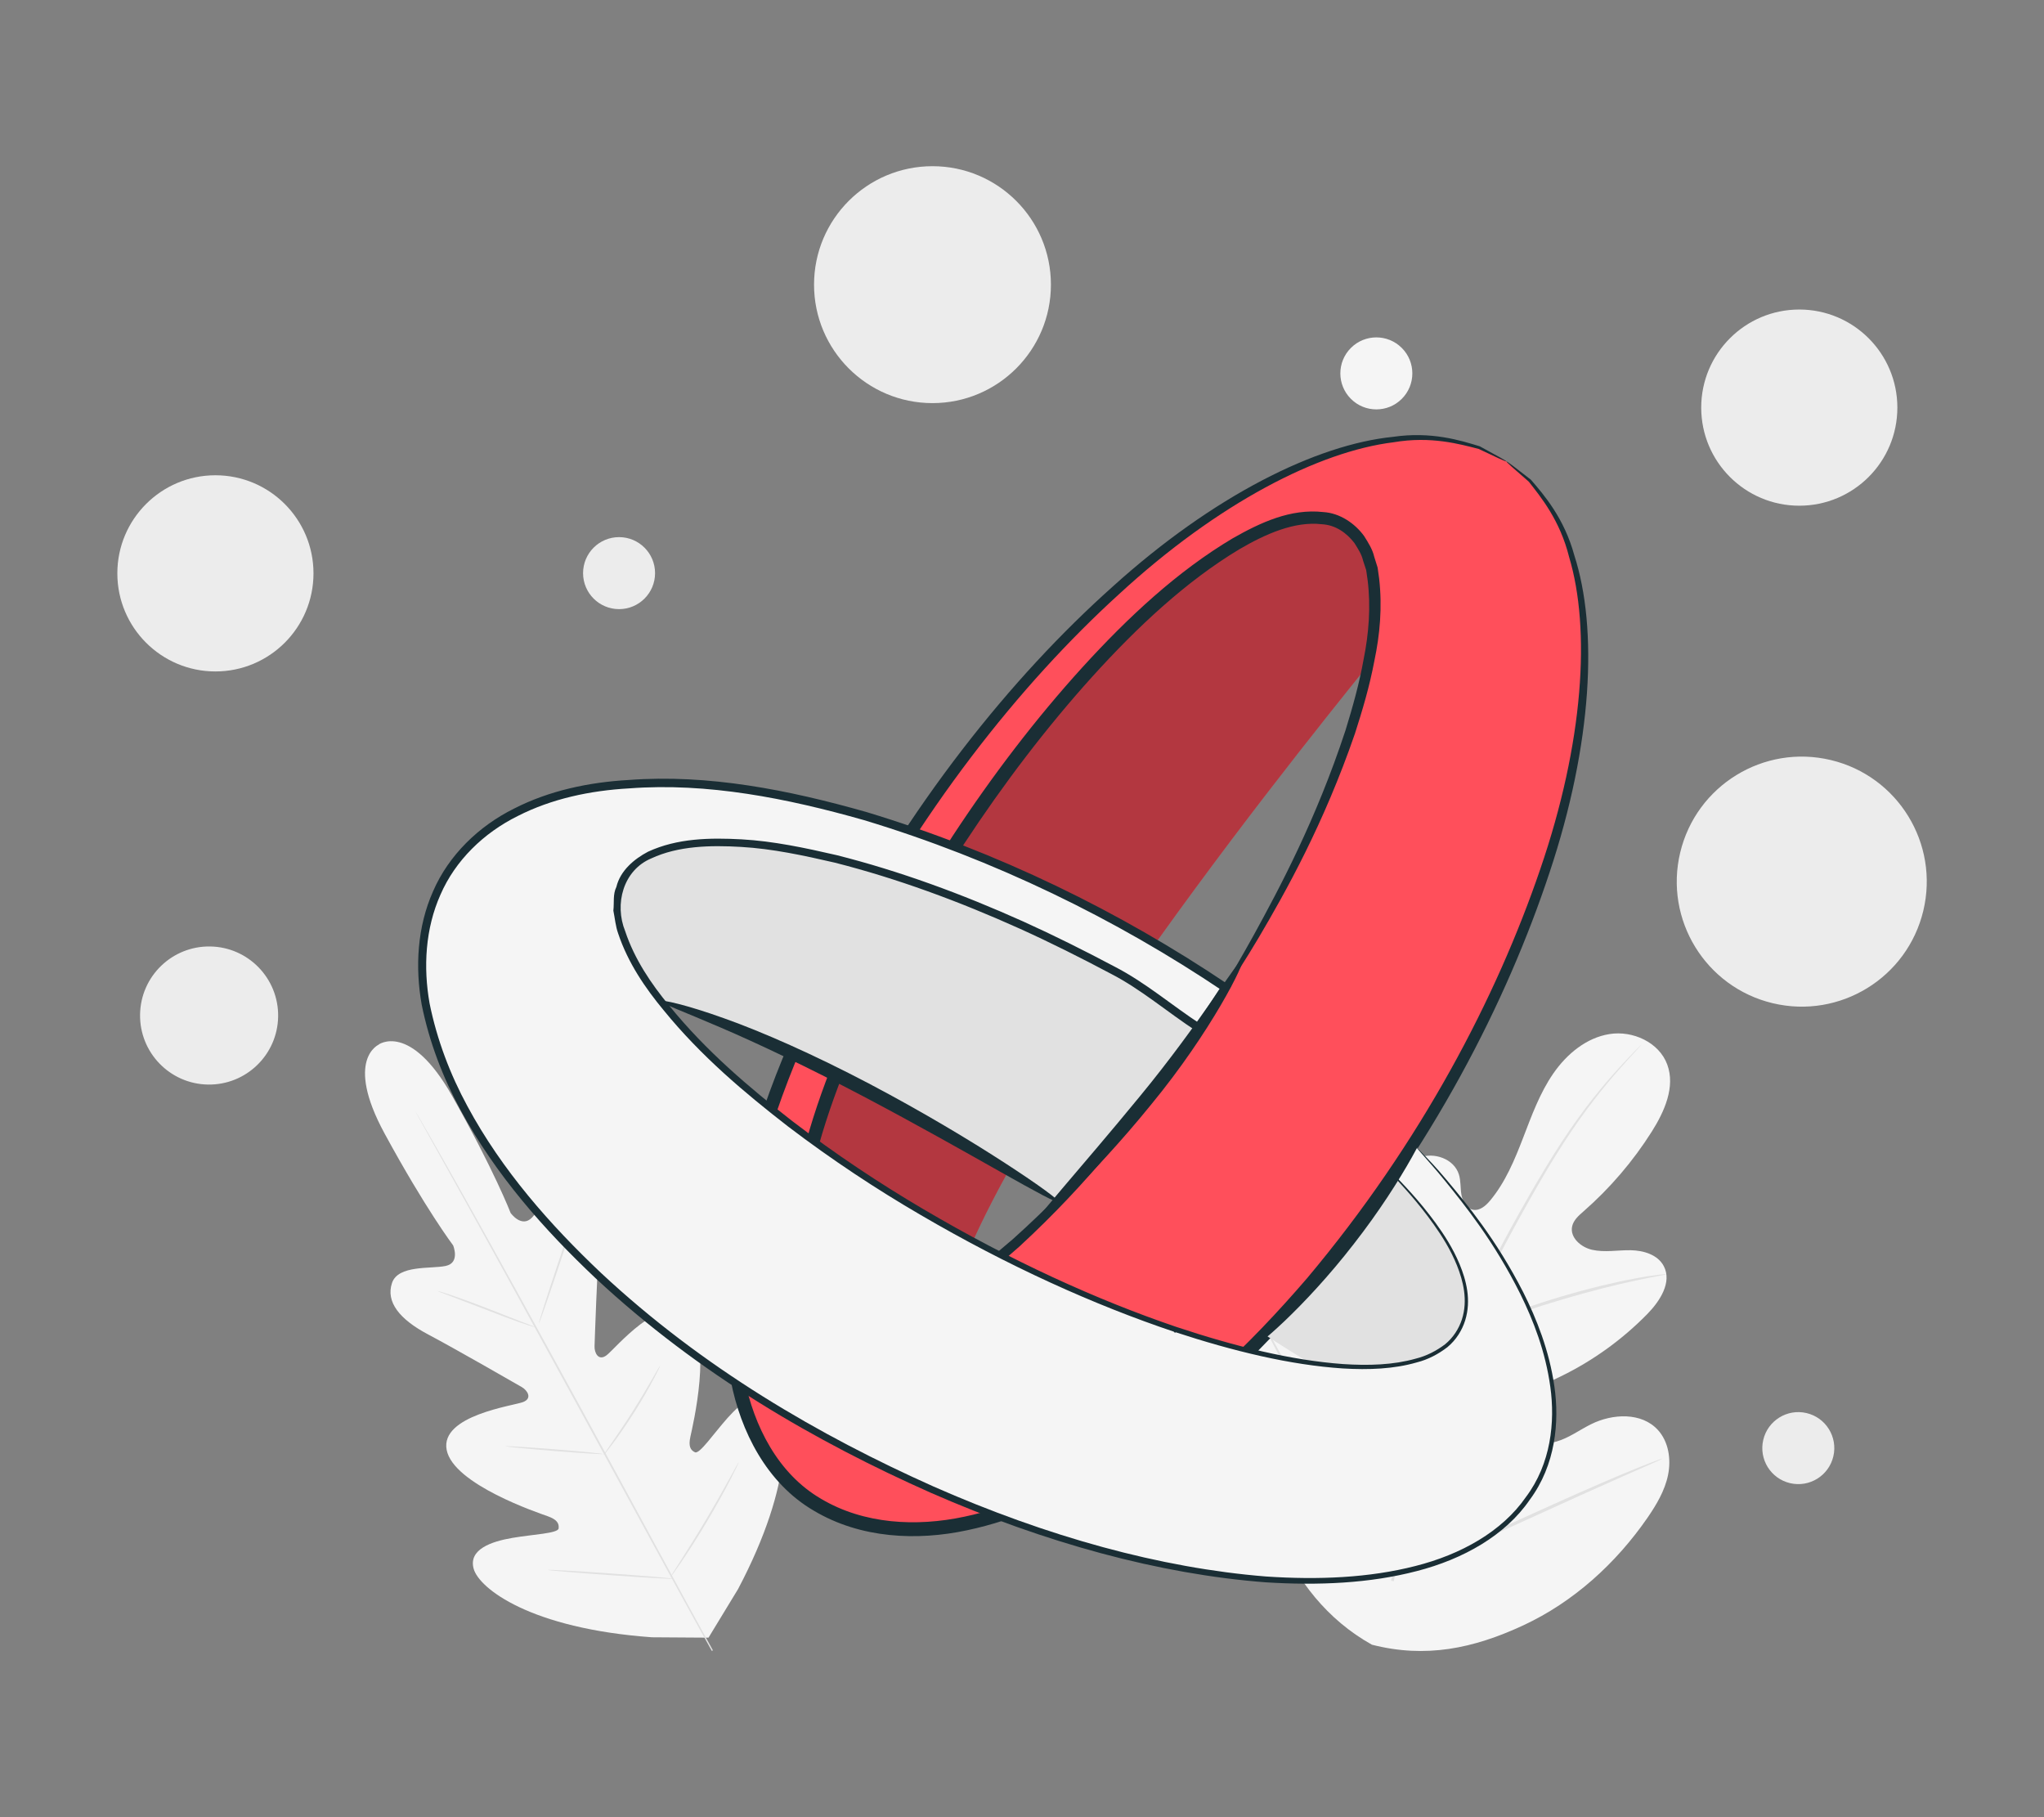
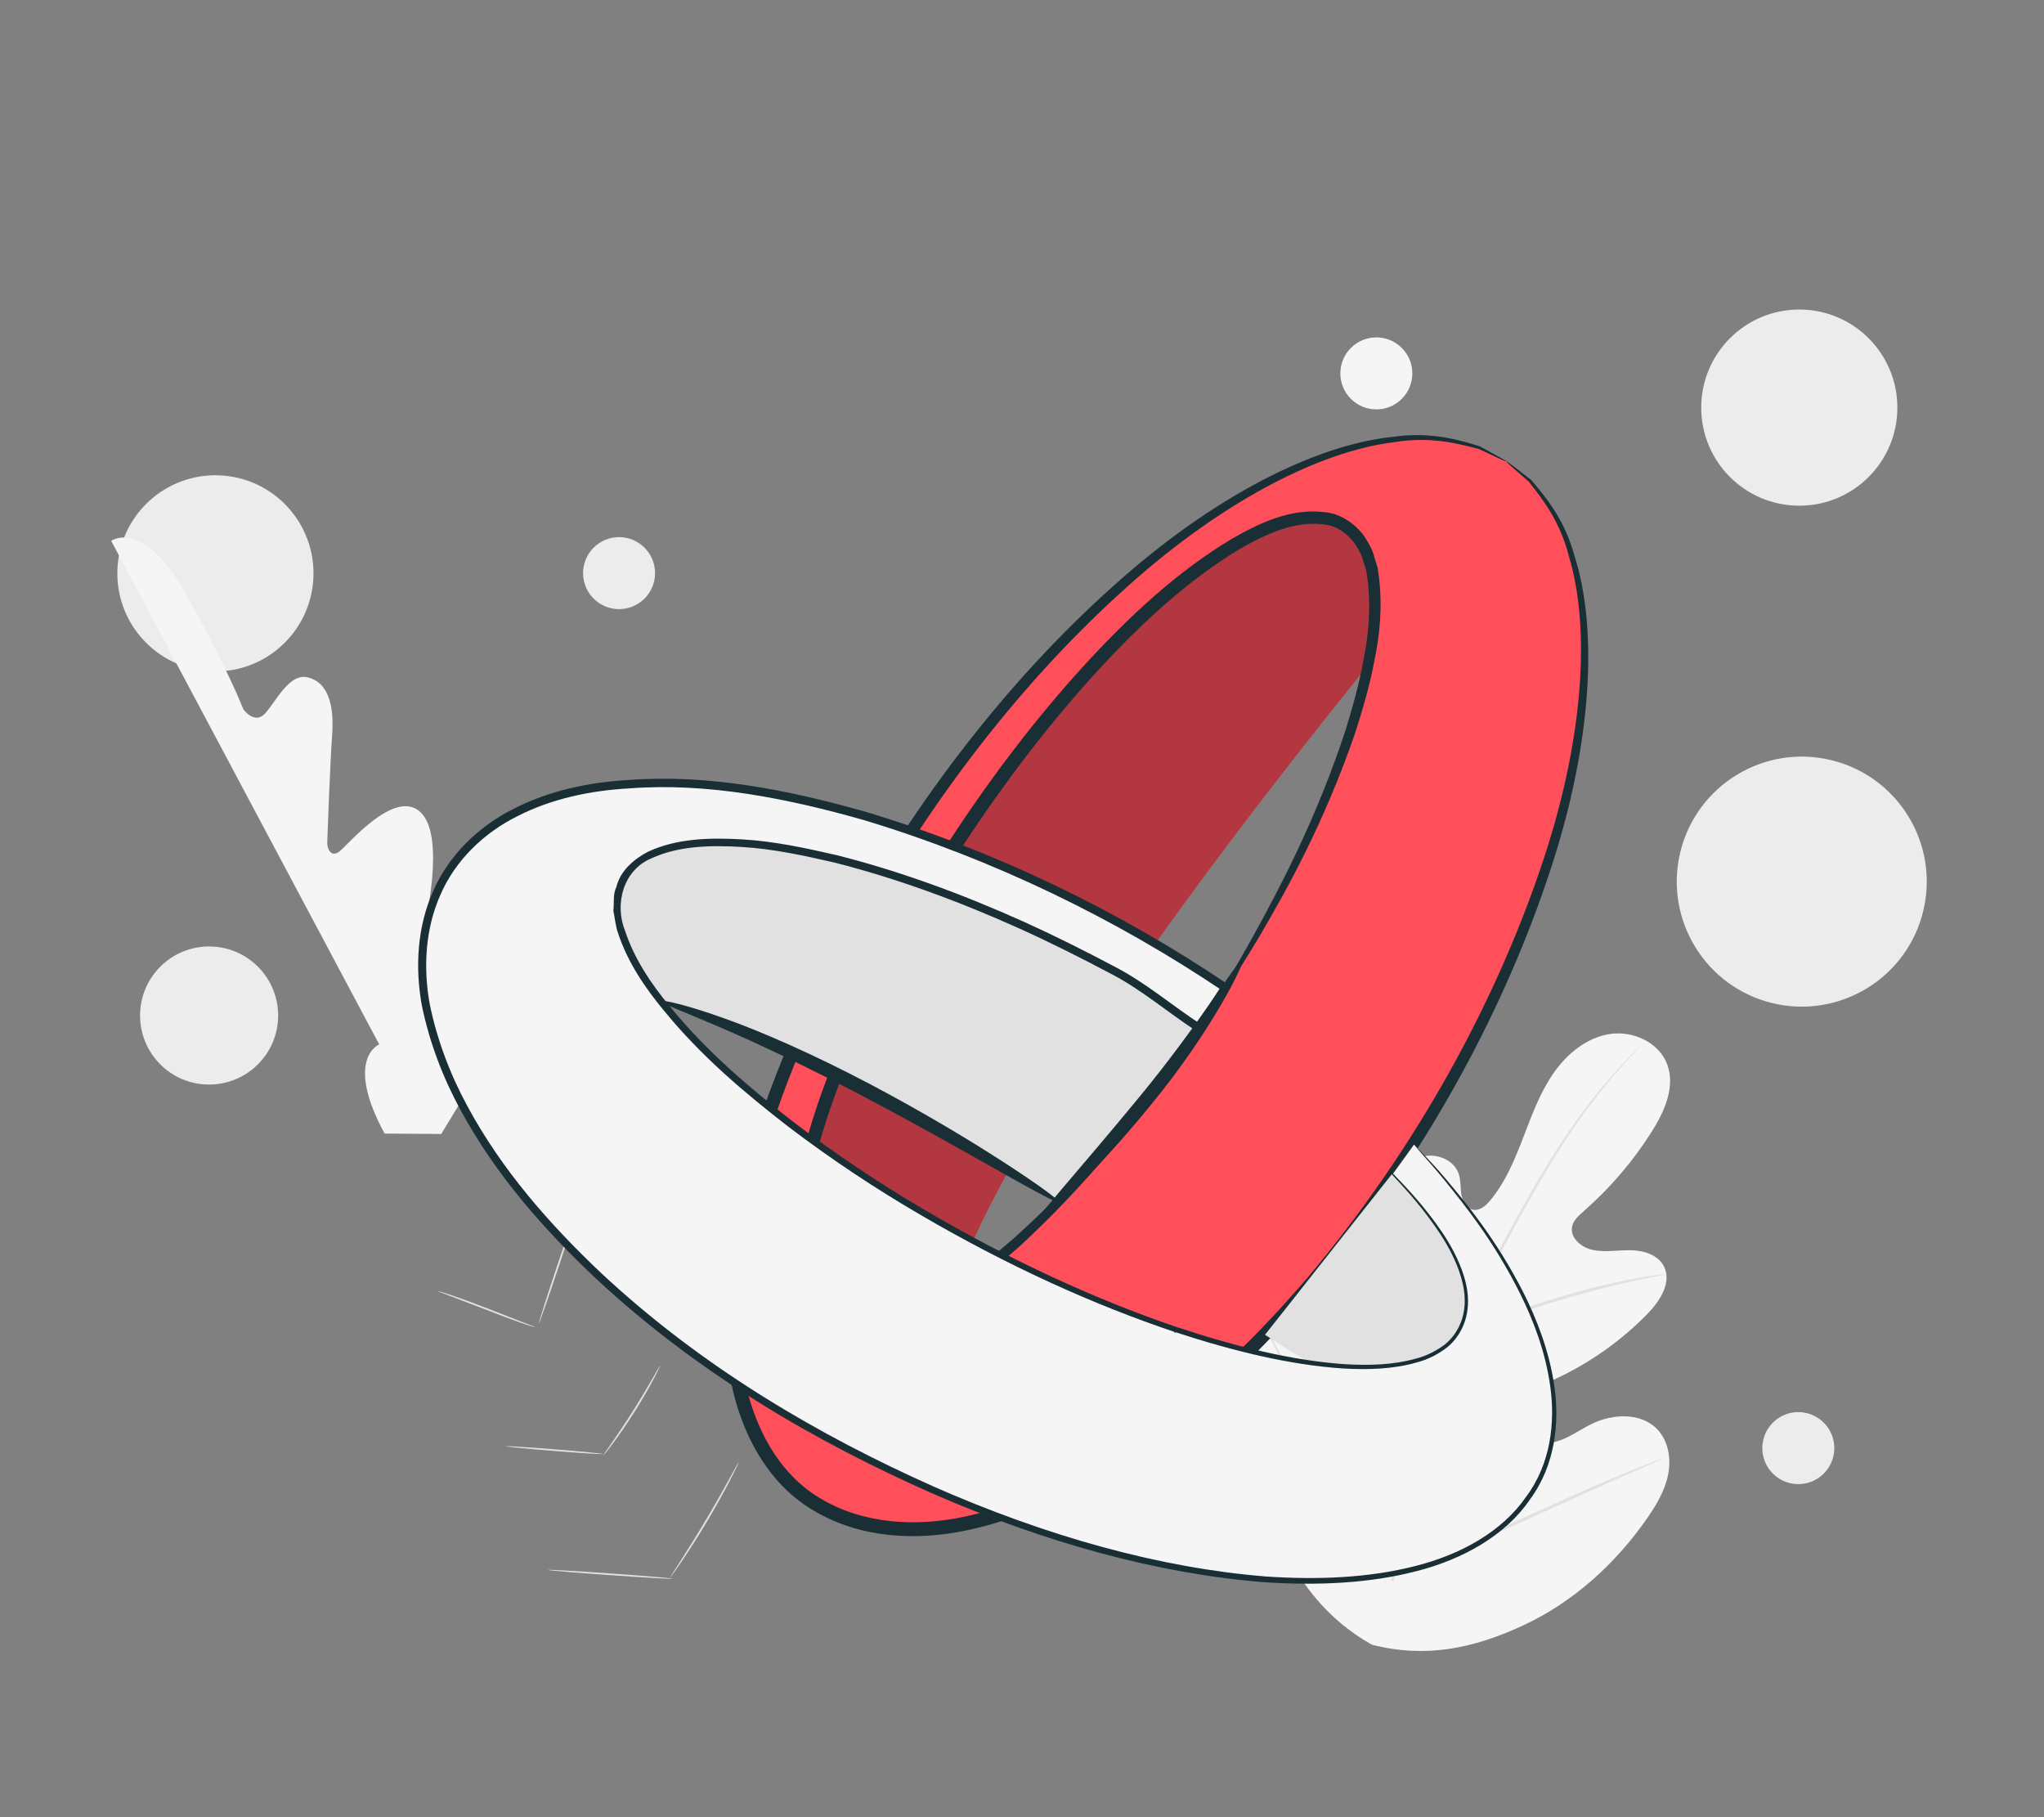
<svg xmlns="http://www.w3.org/2000/svg" id="Layer_2" data-name="Layer 2" viewBox="0 0 540 480">
  <rect x="0" y="0" width="540" height="480" fill="#808080" stroke="none" />
  <defs>
    <style>
      .cls-1 {
        fill: #e1e1e1;
      }

      .cls-1, .cls-2, .cls-3, .cls-4, .cls-5, .cls-6, .cls-7 {
        stroke-width: 0px;
      }

      .cls-2 {
        fill: #ececec;
      }

      .cls-3 {
        opacity: .3;
      }

      .cls-4 {
        fill: #f5f5f5;
      }

      .cls-5 {
        fill: none;
      }

      .cls-6 {
        fill: #1a2e35;
      }

      .cls-7 {
        fill: #ff4f5b;
      }
    </style>
  </defs>
  <g id="Layer_2-2" data-name="Layer 2">
    <g>
      <g>
        <circle class="cls-2" cx="475.35" cy="107.67" r="25.91" />
        <circle class="cls-2" cx="56.91" cy="151.45" r="25.91" />
        <circle class="cls-2" cx="163.55" cy="151.39" r="9.51" />
        <circle class="cls-2" cx="475.08" cy="382.5" r="9.51" transform="translate(-6.05 757.36) rotate(-76.76)" />
        <circle class="cls-4" cx="363.61" cy="98.63" r="9.51" transform="translate(36.76 286) rotate(-45)" />
        <circle class="cls-2" cx="475.98" cy="232.86" r="33.02" transform="translate(138.89 641.7) rotate(-76.56)" />
-         <circle class="cls-2" cx="246.35" cy="75.19" r="31.29" />
        <circle class="cls-2" cx="55.24" cy="268.23" r="18.24" transform="translate(-213.84 319.17) rotate(-89.08)" />
        <g>
-           <path class="cls-4" d="M100.18,275.87s-9.32,3.78,1.43,23.56c10.75,19.79,18.1,29.53,18.1,29.53,0,0,1.94,4.61-1.96,5.43-3.9.83-12.57-.33-14.19,4.51-1.68,5.02,2.05,9.62,9.48,13.55,7.43,3.93,23.4,13.13,24.84,13.96,1.41.82,2.87,2.95.3,3.94-2.57.99-21.92,3.52-20.18,12.63,1.75,9.11,24.25,16.65,26.69,17.52,2.44.87,3.05,1.88,2.89,3.22-.16,1.33-6.75,1.57-12.23,2.51-5.48.94-11.66,3-10.21,8.17,1.45,5.17,14.94,15.77,47.08,18.08l14.96.1,7.81-12.84c15.04-28.5,13.18-45.55,9.55-49.52-3.62-3.97-8.64.19-12.34,4.34-3.7,4.15-7.38,9.61-8.6,9.05-1.22-.57-1.76-1.62-1.2-4.15.55-2.53,6.06-25.62-.75-31.92-6.81-6.31-19.19,8.79-21.39,10.44-2.2,1.66-3.24-.7-3.19-2.34.05-1.67.69-20.08,1.29-28.47.6-8.38-1.33-13.99-6.48-15.21-4.97-1.18-8.57,6.78-11.33,9.65-2.76,2.87-5.65-1.21-5.65-1.21,0,0-4.39-11.39-15.49-30.98-11.11-19.59-19.42-13.49-19.42-13.49" />
-           <path class="cls-1" d="M188.06,436.1c-8.1-14.42-22.07-40.29-34.18-62.44-12.1-22.14-23.08-42.18-31.11-56.64-4.01-7.21-7.27-13.06-9.53-17.11-1.12-2.01-1.99-3.57-2.59-4.66-.28-.52-.5-.93-.66-1.22-.15-.28-.21-.42-.21-.42,0,0,.09.13.25.4.17.28.4.68.7,1.19.62,1.07,1.51,2.62,2.66,4.61,2.31,4.01,5.61,9.83,9.66,17.04,8.1,14.42,19.13,34.43,31.23,56.57,12.11,22.15,26.03,48.04,34.06,62.5" />
+           <path class="cls-4" d="M100.18,275.87s-9.32,3.78,1.43,23.56l14.96.1,7.81-12.84c15.04-28.5,13.18-45.55,9.55-49.52-3.62-3.97-8.64.19-12.34,4.34-3.7,4.15-7.38,9.61-8.6,9.05-1.22-.57-1.76-1.62-1.2-4.15.55-2.53,6.06-25.62-.75-31.92-6.81-6.31-19.19,8.79-21.39,10.44-2.2,1.66-3.24-.7-3.19-2.34.05-1.67.69-20.08,1.29-28.47.6-8.38-1.33-13.99-6.48-15.21-4.97-1.18-8.57,6.78-11.33,9.65-2.76,2.87-5.65-1.21-5.65-1.21,0,0-4.39-11.39-15.49-30.98-11.11-19.59-19.42-13.49-19.42-13.49" />
          <path class="cls-1" d="M115.61,341.02s.38.07,1.05.26c.67.2,1.62.51,2.8.9,2.36.8,5.58,1.98,9.12,3.35,3.48,1.36,6.63,2.59,9.04,3.54,1.09.42,2.01.77,2.74,1.05.65.25,1,.4.99.43,0,.03-.38-.06-1.05-.26-.67-.2-1.62-.51-2.8-.92-2.35-.82-5.56-2.04-9.09-3.41-3.49-1.34-6.65-2.55-9.06-3.47-1.09-.41-2.01-.76-2.75-1.04-.65-.25-1-.4-.99-.43Z" />
          <path class="cls-1" d="M142.36,349.57c-.12-.04,2.02-6.8,4.79-15.09,2.77-8.3,5.11-14.99,5.23-14.95.12.04-2.02,6.8-4.79,15.09-2.77,8.29-5.11,14.99-5.23,14.95Z" />
          <path class="cls-1" d="M159.42,384.41s.18-.35.58-.94c.46-.66,1.03-1.49,1.71-2.47,1.44-2.09,3.41-4.98,5.48-8.25,2.07-3.27,3.84-6.29,5.11-8.48.6-1.03,1.1-1.9,1.5-2.6.36-.61.57-.94.6-.93.03.02-.13.38-.44,1.01-.31.64-.77,1.56-1.37,2.68-1.19,2.24-2.92,5.3-5,8.57-2.07,3.28-4.09,6.15-5.6,8.19-.76,1.02-1.38,1.83-1.83,2.39-.44.55-.7.85-.73.83Z" />
          <path class="cls-1" d="M133.52,382.01s.37-.03,1.02,0c.75.04,1.68.09,2.77.15,2.34.15,5.57.38,9.13.66,3.57.29,6.79.57,9.12.8,1.09.12,2.01.21,2.76.29.65.08,1.01.14,1.01.17,0,.03-.37.03-1.02,0-.75-.04-1.68-.09-2.77-.15-2.34-.14-5.57-.38-9.14-.66-3.56-.29-6.79-.57-9.12-.8-1.09-.12-2.01-.21-2.76-.3-.65-.08-1.01-.14-1.01-.17Z" />
          <path class="cls-1" d="M144.67,414.68s.47-.03,1.31,0c.93.05,2.12.11,3.55.18,3,.17,7.14.43,11.71.76,4.57.32,8.71.64,11.71.89,1.43.13,2.62.24,3.54.32.84.09,1.3.15,1.29.18,0,.03-.47.03-1.31,0-.93-.05-2.12-.11-3.55-.18-3-.17-7.14-.43-11.72-.76-4.57-.32-8.71-.64-11.7-.89-1.43-.13-2.62-.24-3.54-.32-.84-.09-1.3-.15-1.29-.18Z" />
          <path class="cls-1" d="M177.02,416.74s.23-.45.71-1.21c.53-.83,1.22-1.91,2.05-3.21,1.73-2.71,4.11-6.47,6.61-10.68,2.51-4.22,4.69-8.09,6.24-10.91.75-1.35,1.37-2.47,1.84-3.33.44-.79.69-1.21.72-1.2.03.01-.17.47-.56,1.28-.39.81-.97,1.98-1.71,3.41-1.48,2.86-3.61,6.77-6.13,10.99-2.51,4.23-4.93,7.96-6.74,10.63-.9,1.33-1.65,2.4-2.18,3.13-.53.73-.83,1.12-.86,1.11Z" />
        </g>
        <g>
          <path class="cls-4" d="M362.46,434.45c-23.81-13.28-31.78-41.6-33.53-67.61-.29-4.34-1.23-8.85.44-12.86,1.67-4,6.21-7.09,10.27-5.66,3.37,1.19,5.15,4.78,7.26,7.69,2.81,3.87,6.72,6.91,11.13,8.66,2.9,1.15,6.4,1.68,8.96-.1,3.52-2.44,3.44-7.64,2.98-11.94-.86-8.01-1.73-16.03-2.59-24.04-.46-4.3-.92-8.69,0-12.91.92-4.22,3.5-8.31,7.47-9.88,3.98-1.56,9.28.28,10.57,4.41.54,1.72.37,3.57.67,5.35.3,1.77,1.33,3.67,3.08,3.99,1.77.33,3.37-1.06,4.52-2.45,4-4.8,6.45-10.7,8.7-16.55,2.25-5.85,4.41-11.83,7.96-16.97,3.55-5.15,8.74-9.47,14.87-10.44,6.13-.97,13.08,2.16,15.25,8.05,2.18,5.91-.74,12.42-4.09,17.72-4.97,7.87-11.08,14.99-18.06,21.09-1.26,1.1-2.62,2.29-2.98,3.94-.64,2.96,2.36,5.54,5.29,6.19,3.32.74,6.76.06,10.16.11,3.4.05,7.18,1.17,8.77,4.21,2.21,4.22-1,9.2-4.31,12.59-6.63,6.78-14.42,12.4-22.92,16.53-3.05,1.48-6.28,2.83-8.6,5.32-2.33,2.48-3.47,6.51-1.63,9.38,1.85,2.88,5.91,3.45,9.16,2.49,3.25-.95,6.04-3.05,9.08-4.56,5.69-2.83,13.36-3.2,17.67,1.53,2.83,3.11,3.52,7.76,2.67,11.89-.85,4.13-3.06,7.84-5.44,11.3-8.35,12.08-19.57,22.26-32.81,28.41-13.23,6.15-25.81,8.73-39.95,5.12" />
          <path class="cls-1" d="M367.51,417.53c2.49-13.47,6.44-28,11.09-43.06,1.18-3.76,2.34-7.48,3.49-11.14,1.15-3.65,2.3-7.28,3.63-10.75,2.64-6.96,5.72-13.45,8.83-19.52,3.11-6.07,6.28-11.73,9.28-16.99,3.02-5.26,5.92-10.11,8.75-14.41,5.64-8.64,11.01-15.05,14.88-19.3,1.93-2.13,3.48-3.74,4.54-4.81.51-.51.92-.91,1.22-1.21.28-.27.42-.4.43-.39.01,0-.12.16-.38.45-.29.32-.67.74-1.16,1.27-1.03,1.11-2.54,2.75-4.43,4.91-3.79,4.31-9.07,10.76-14.64,19.41-2.8,4.31-5.67,9.17-8.65,14.43-2.98,5.27-6.12,10.93-9.21,17-3.08,6.07-6.13,12.54-8.75,19.47-1.32,3.46-2.45,7.05-3.61,10.71-1.15,3.66-2.31,7.38-3.48,11.13-4.65,15.05-8.61,29.54-11.13,42.96" />
          <path class="cls-1" d="M385.94,352.52c-.05.01-.27-.62-.61-1.79-.35-1.17-.79-2.87-1.31-4.98-1.04-4.22-2.28-10.1-3.63-16.59-1.34-6.49-2.67-12.34-3.77-16.53-.55-2.1-1.01-3.79-1.34-4.96-.33-1.17-.48-1.83-.43-1.84.05-.02.31.6.72,1.75.42,1.14.97,2.82,1.58,4.9,1.25,4.17,2.66,10.02,4.01,16.52,1.31,6.41,2.49,12.2,3.4,16.63.42,2,.78,3.68,1.06,5.03.25,1.19.36,1.85.31,1.87Z" />
          <path class="cls-1" d="M440.22,336.57c0,.05-.77.23-2.18.49-1.41.27-3.44.65-5.95,1.2-5.01,1.06-11.88,2.77-19.38,4.99-7.5,2.23-14.2,4.54-18.99,6.35-2.41.89-4.33,1.66-5.67,2.18-1.33.53-2.08.8-2.11.75-.02-.05.68-.42,1.98-1.04,1.3-.61,3.2-1.47,5.59-2.43,4.76-1.95,11.45-4.35,18.97-6.59,7.52-2.22,14.44-3.85,19.5-4.77,2.52-.48,4.58-.78,6.01-.95,1.43-.17,2.22-.23,2.23-.18Z" />
          <path class="cls-1" d="M368.08,416.44s-.18-.2-.45-.64c-.31-.52-.69-1.14-1.15-1.91-.99-1.66-2.36-4.1-4.02-7.13-3.31-6.07-7.62-14.59-12.25-24.06-4.63-9.47-8.86-18.03-12.04-24.15-1.56-2.98-2.84-5.43-3.79-7.25-.41-.79-.74-1.44-1.02-1.98-.23-.46-.33-.7-.31-.72.02-.01.18.21.45.64.31.51.69,1.14,1.15,1.9.99,1.66,2.36,4.1,4.02,7.13,3.31,6.07,7.62,14.59,12.26,24.07,4.63,9.47,8.86,18.02,12.04,24.15,1.56,2.98,2.84,5.43,3.79,7.25.41.79.74,1.44,1.02,1.98.23.46.33.7.31.72Z" />
          <path class="cls-1" d="M439.19,385.29s-.23.15-.7.37c-.56.25-1.24.56-2.06.93-1.91.84-4.48,1.97-7.61,3.35-6.43,2.83-15.26,6.84-25.02,11.29-9.76,4.45-18.64,8.38-25.13,11.08-3.24,1.35-5.88,2.42-7.72,3.11-.85.32-1.55.58-2.12.79-.49.17-.75.25-.76.22,0-.03.23-.15.7-.38.55-.25,1.24-.56,2.06-.93,1.91-.84,4.48-1.97,7.61-3.35,6.43-2.83,15.26-6.84,25.02-11.29,9.75-4.45,18.63-8.38,25.12-11.08,3.24-1.35,5.88-2.42,7.72-3.11.85-.32,1.55-.58,2.12-.79.49-.17.75-.25.76-.22Z" />
        </g>
        <g>
          <g>
            <g>
              <g>
                <path class="cls-7" d="M365.66,170.36c-.26,1.02-95.05,113.96-113.72,170.34l-29.61,26-25.52-10.33-3.65-21.27,32.81-86.06,46.55-69.49,62.38-51.04,33.87,9.11-3.11,32.74Z" />
                <path class="cls-3" d="M365.66,170.36c-.26,1.02-95.05,113.96-113.72,170.34l-29.61,26-25.52-10.33-3.65-21.27,32.81-86.06,46.55-69.49,62.38-51.04,33.87,9.11-3.11,32.74Z" />
                <g>
                  <path class="cls-7" d="M397.97,121.87c-36.15-23.64-107.01,20.76-158.27,99.15-51.26,78.4-61.09,152.18-24.94,175.81,36.15,23.64,104.59-11.82,155.85-90.22,51.26-78.4,63.5-161.11,27.35-184.75ZM320.46,265.94c-37.94,58.02-83.76,95.2-102.35,83.05-18.59-12.15-2.91-69.04,35.03-127.06,37.94-58.02,83.76-95.2,102.35-83.05,18.59,12.15,2.91,69.04-35.03,127.06Z" />
                  <g>
                    <path class="cls-5" d="M397.97,121.87c-36.15-23.64-107.01,20.76-158.27,99.15-51.26,78.4-61.09,152.18-24.94,175.81,36.15,23.64,104.59-11.82,155.85-90.22,51.26-78.4,63.5-161.11,27.35-184.75ZM320.46,265.94c-37.94,58.02-83.76,95.2-102.35,83.05-18.59-12.15-2.91-69.04,35.03-127.06,37.94-58.02,83.76-95.2,102.35-83.05,18.59,12.15,2.91,69.04-35.03,127.06Z" />
                    <path class="cls-6" d="M320.46,265.94c-.11-.07.83-1.78,2.7-4.97,1.91-3.17,4.68-7.86,8.08-14,6.73-12.27,16.39-30.28,24.22-54.04,1.83-5.96,3.64-12.25,4.82-18.93,1.34-6.63,1.9-13.74,1.03-20.77l-.38-2.64-.82-2.5c-.4-1.76-1.38-3.18-2.29-4.65-2.05-2.68-5-4.79-8.64-4.97-7.18-.83-14.87,2.58-21.79,6.63-13.99,8.42-26.82,20.38-38.85,33.67-12.04,13.34-23.37,28.2-33.85,44.15-10.42,16-19.49,32.34-26.88,48.73-7.36,16.35-13.17,32.91-15.27,49.1-.94,7.97-.98,16.37,2.66,22.62,1.62,3.26,4.75,5.12,8.02,5.92,1.71.25,3.4.58,5.18.23l2.62-.26,2.57-.71c6.79-2.02,13.08-5.39,18.62-9.27,5.64-3.75,10.68-7.93,15.41-12,18.62-16.7,31.25-32.77,39.79-43.86,4.26-5.57,7.45-10,9.59-13.02,2.17-2.99,3.37-4.53,3.47-4.46.11.07-.88,1.75-2.86,4.88-1.94,3.16-4.94,7.73-9.05,13.45-8.23,11.4-20.58,27.79-39.2,44.95-4.74,4.19-9.8,8.5-15.54,12.41-5.63,4.03-12.07,7.61-19.4,9.87l-2.79.79-2.96.33c-1.97.38-4.03.07-6.1-.25-4.03-.87-8.14-3.44-10.12-7.31-4.37-7.55-4.14-16.39-3.27-24.69,2.1-16.82,7.95-33.6,15.35-50.19,7.44-16.61,16.58-33.12,27.09-49.27,10.57-16.1,22.03-31.09,34.26-44.56,12.23-13.43,25.25-25.52,39.82-34.18,7.26-4.12,15.26-7.89,23.93-6.91,4.34.26,8.33,2.99,10.75,6.33,1.12,1.77,2.23,3.53,2.68,5.49l.89,2.84.4,2.87c.88,7.62.18,14.95-1.25,21.73-1.28,6.83-3.2,13.2-5.13,19.22-8.25,23.95-18.31,41.84-25.45,53.95-3.6,6.06-6.58,10.64-8.7,13.68-2.08,3.07-3.22,4.64-3.33,4.57Z" />
                    <path class="cls-6" d="M397.97,121.87c.03-.05.6.33,1.69,1.14,1.24.96,2.82,2.18,4.78,3.7,3.42,3.96,8.79,10.13,11.48,19.99,6.25,19.33,4.82,49.72-6.55,83.77-11.27,34.05-31.01,72.8-61.47,109.36-15.39,18.03-33.47,35.78-55.83,49.19-11.14,6.64-23.3,12.4-36.61,15.2-13.15,2.81-28.06,2.2-40.44-5.17-12.54-7.3-19.36-21.07-21.93-34.22-2.63-13.39-1.76-26.86.3-39.66,4.31-25.72,14-49.07,24.7-70.21,21.84-42.22,49.05-76.07,75.83-99.98,26.63-24.07,53.89-37.56,74.1-39.59,10.12-1.49,17.92.96,22.92,2.5,2.18,1.19,3.92,2.14,5.3,2.9,1.18.67,1.76,1.03,1.72,1.09-.03.05-.69-.21-1.91-.76-1.4-.66-3.17-1.49-5.38-2.53-5-1.28-12.61-3.45-22.49-1.77-19.7,2.41-46.37,16.02-72.53,40.11-26.29,23.92-53.07,57.67-74.54,99.58-10.51,20.97-20.01,44.09-24.17,69.26-1.99,12.51-2.79,25.61-.26,38.35,2.5,12.54,8.82,25.14,20.25,31.79,11.3,6.72,25.16,7.41,37.78,4.73,12.74-2.67,24.6-8.24,35.5-14.71,21.9-13.07,39.82-30.53,55.1-48.29,30.27-36.03,50.12-74.39,61.58-107.98,11.57-33.63,13.35-63.52,7.65-82.53-2.42-9.72-7.46-15.83-10.64-19.89-1.84-1.61-3.31-2.9-4.47-3.91-1-.9-1.5-1.39-1.46-1.45Z" />
                  </g>
                </g>
              </g>
              <g>
                <path class="cls-1" d="M320.87,263.81l-62.3-34.52-67.78-19.49c-13.58-3.9-27.95-4.09-41.62-.54h0l-8.14,26.3,28.4,27.32c29.56,7.1,72.26,31.18,110.27,54.62,16.59-17.46,30.8-35.29,41.18-53.7Z" />
                <path class="cls-1" d="M371.15,305.8l-36.95,46.78c19.52,12.74,20.49,11.51,20.83,11.56l32.89.34,6.23-34.52-23-24.17Z" />
                <g>
                  <path class="cls-4" d="M373.56,302.32l-5.76,7.71c17.01,17.47,23.1,31.42,17.75,41.33-7.28,13.49-37.18,12.5-75.06-.23h0s0,0,0,0c-17-5.71-35.59-13.77-54.48-23.97-61.01-32.92-101.92-75.45-91.37-94.99,10.55-19.55,68.55-8.71,129.56,24.21,9.46,5.11,14.18,9.69,22.56,15.13l6.97-10.64c-10.49-7.24-17.81-11.5-29.77-17.95-82.43-44.48-156.78-48.06-177.29-10.05-20.51,38.01,20.58,103.23,103.02,147.7,82.43,44.48,165.89,49.72,186.4,11.7,12.49-23.14-1.27-56.98-32.51-89.94Z" />
                  <path class="cls-6" d="M373.56,302.32s.73.72,2.19,2.25c1.46,1.53,3.72,3.85,6.35,7.01,5.29,6.31,13.19,15.77,20.35,29.82,3.51,7.01,6.82,15.26,8.2,24.81,1.35,9.37.33,20.75-6.51,29.95-6.44,9.41-17.61,15.7-29.86,18.84-12.34,3.22-25.91,3.85-39.94,2.96-28.1-2.15-58.21-10.41-88.46-23.66-30.13-13.38-61.23-31.22-88.52-56.65-13.5-12.74-26.37-27.21-35.7-44.46-4.68-8.6-8.25-17.94-10.25-27.79-1.76-9.87-1.21-20.52,3.01-29.99,4.12-9.51,12.05-17.19,21.38-21.82,9.33-4.77,19.82-6.97,30.28-7.56,21.05-1.59,42.26,2.62,62.84,8.47,34.74,10.5,66.94,26.29,95.43,45.46l.88.59-.59.9c-2.34,3.57-4.66,7.11-6.98,10.64l-.59.91-.91-.59c-7.8-5.09-14.67-11.07-22.64-15.18-7.97-4.23-15.96-8.24-24.03-11.89-16.14-7.27-32.5-13.3-48.96-17.48-8.25-1.9-16.49-3.68-24.74-4.15-8.16-.48-16.59-.28-23.7,3.02-7.46,3.12-9.83,12.08-6.92,19.25,2.43,7.32,6.83,13.87,11.69,19.73,9.64,11.88,21.11,21.59,32.45,30.42,11.45,8.75,23.08,16.47,34.63,23.26,23.1,13.61,45.69,23.91,66.75,31.08l.15.05.11.11h0s-.89-.05-.89-.05h0s.29-.22.29-.22l.34.11c15.62,5.2,30.45,8.85,44.1,9.84,6.8.45,13.37.23,19.19-1.42,2.94-.72,5.56-2.12,7.78-3.79,2.17-1.77,3.65-4.12,4.46-6.59,1.62-5.05.34-10.13-1.32-14.28-1.7-4.21-3.96-7.74-6.12-10.79-4.34-6.1-8.39-10.33-11.12-13.29l-.1-.11.09-.11c4.37-5.72,5.9-7.6,5.9-7.6,0,0-1.5,2.17-5.62,7.81v-.22c2.79,2.9,6.92,7.07,11.37,13.16,2.21,3.05,4.53,6.58,6.31,10.86,1.74,4.2,3.14,9.46,1.47,14.84-.82,2.62-2.4,5.17-4.7,7.07-2.34,1.8-5.08,3.27-8.11,4.03-6,1.74-12.66,2-19.55,1.59-13.82-.92-28.75-4.51-44.47-9.67l.63-.1h0s-.47.36-.47.36l-.43-.41h0s.26.15.26.15c-21.2-7.11-43.92-17.36-67.15-30.95-11.63-6.78-23.34-14.5-34.88-23.28-11.44-8.87-23.01-18.6-32.83-30.65-4.94-5.95-9.48-12.6-12.07-20.34-.69-1.91-.86-4.02-1.27-6.04.25-2.08-.18-4.28.8-6.27,1.03-4.29,4.68-7.36,8.35-9.29,7.76-3.59,16.39-3.72,24.73-3.27,8.42.47,16.75,2.25,25.09,4.17,16.62,4.19,33.09,10.24,49.34,17.54,8.12,3.67,16.16,7.69,24.17,11.94,8.18,4.22,15.2,10.31,22.8,15.25l-1.5.31c2.31-3.53,4.63-7.07,6.97-10.64l.29,1.49c-28.22-18.98-60.39-34.74-94.81-45.13-20.4-5.8-41.42-9.96-62.06-8.39-10.27.57-20.49,2.73-29.45,7.31-8.98,4.45-16.47,11.72-20.39,20.75-4.01,8.98-4.58,19.16-2.88,28.74,1.94,9.56,5.41,18.71,10,27.16,9.15,16.97,21.87,31.33,35.23,43.97,27.02,25.26,57.92,43.08,87.87,56.46,30.06,13.25,59.99,21.55,87.84,23.78,13.9.94,27.33.35,39.47-2.76,12.07-3.04,22.93-9.13,29.2-18.19,6.67-8.84,7.75-19.87,6.48-29.1-1.29-9.39-4.49-17.58-7.93-24.57-6.99-14-14.76-23.54-19.92-29.92-2.61-3.23-4.69-5.48-6.07-7.08-1.01-1.18-1.6-1.86-2.13-2.47Z" />
                </g>
              </g>
            </g>
            <path class="cls-6" d="M328.27,253.48c.89.42-8.19,18.93-24.23,38.38-7.92,9.76-15.72,18.03-21.51,23.84-5.8,5.81-9.61,9.17-9.98,8.83-.86-.79,12.86-15.76,28.63-34.99,15.83-19.2,26.17-36.57,27.09-36.06Z" />
-             <path class="cls-6" d="M377.69,295.31c.85.43-6.73,16.24-19.98,33.21-13.18,17.03-26.64,28.27-27.27,27.55-.75-.79,11.39-13.05,24.36-29.81,13.04-16.69,21.94-31.48,22.89-30.95Z" />
          </g>
          <path class="cls-6" d="M279.69,317.51c-.28.44-6.09-2.73-15.39-7.97-9.3-5.24-22.11-12.51-36.49-20.08-14.39-7.56-27.67-13.87-37.45-18.05-9.76-4.22-15.98-6.46-15.81-6.99.12-.44,6.66.93,16.77,4.57,10.13,3.59,23.72,9.6,38.21,17.21,14.48,7.62,27.14,15.28,36.12,21.11,8.98,5.83,14.3,9.78,14.04,10.2Z" />
        </g>
      </g>
      <rect class="cls-5" width="540" height="480" />
    </g>
  </g>
</svg>